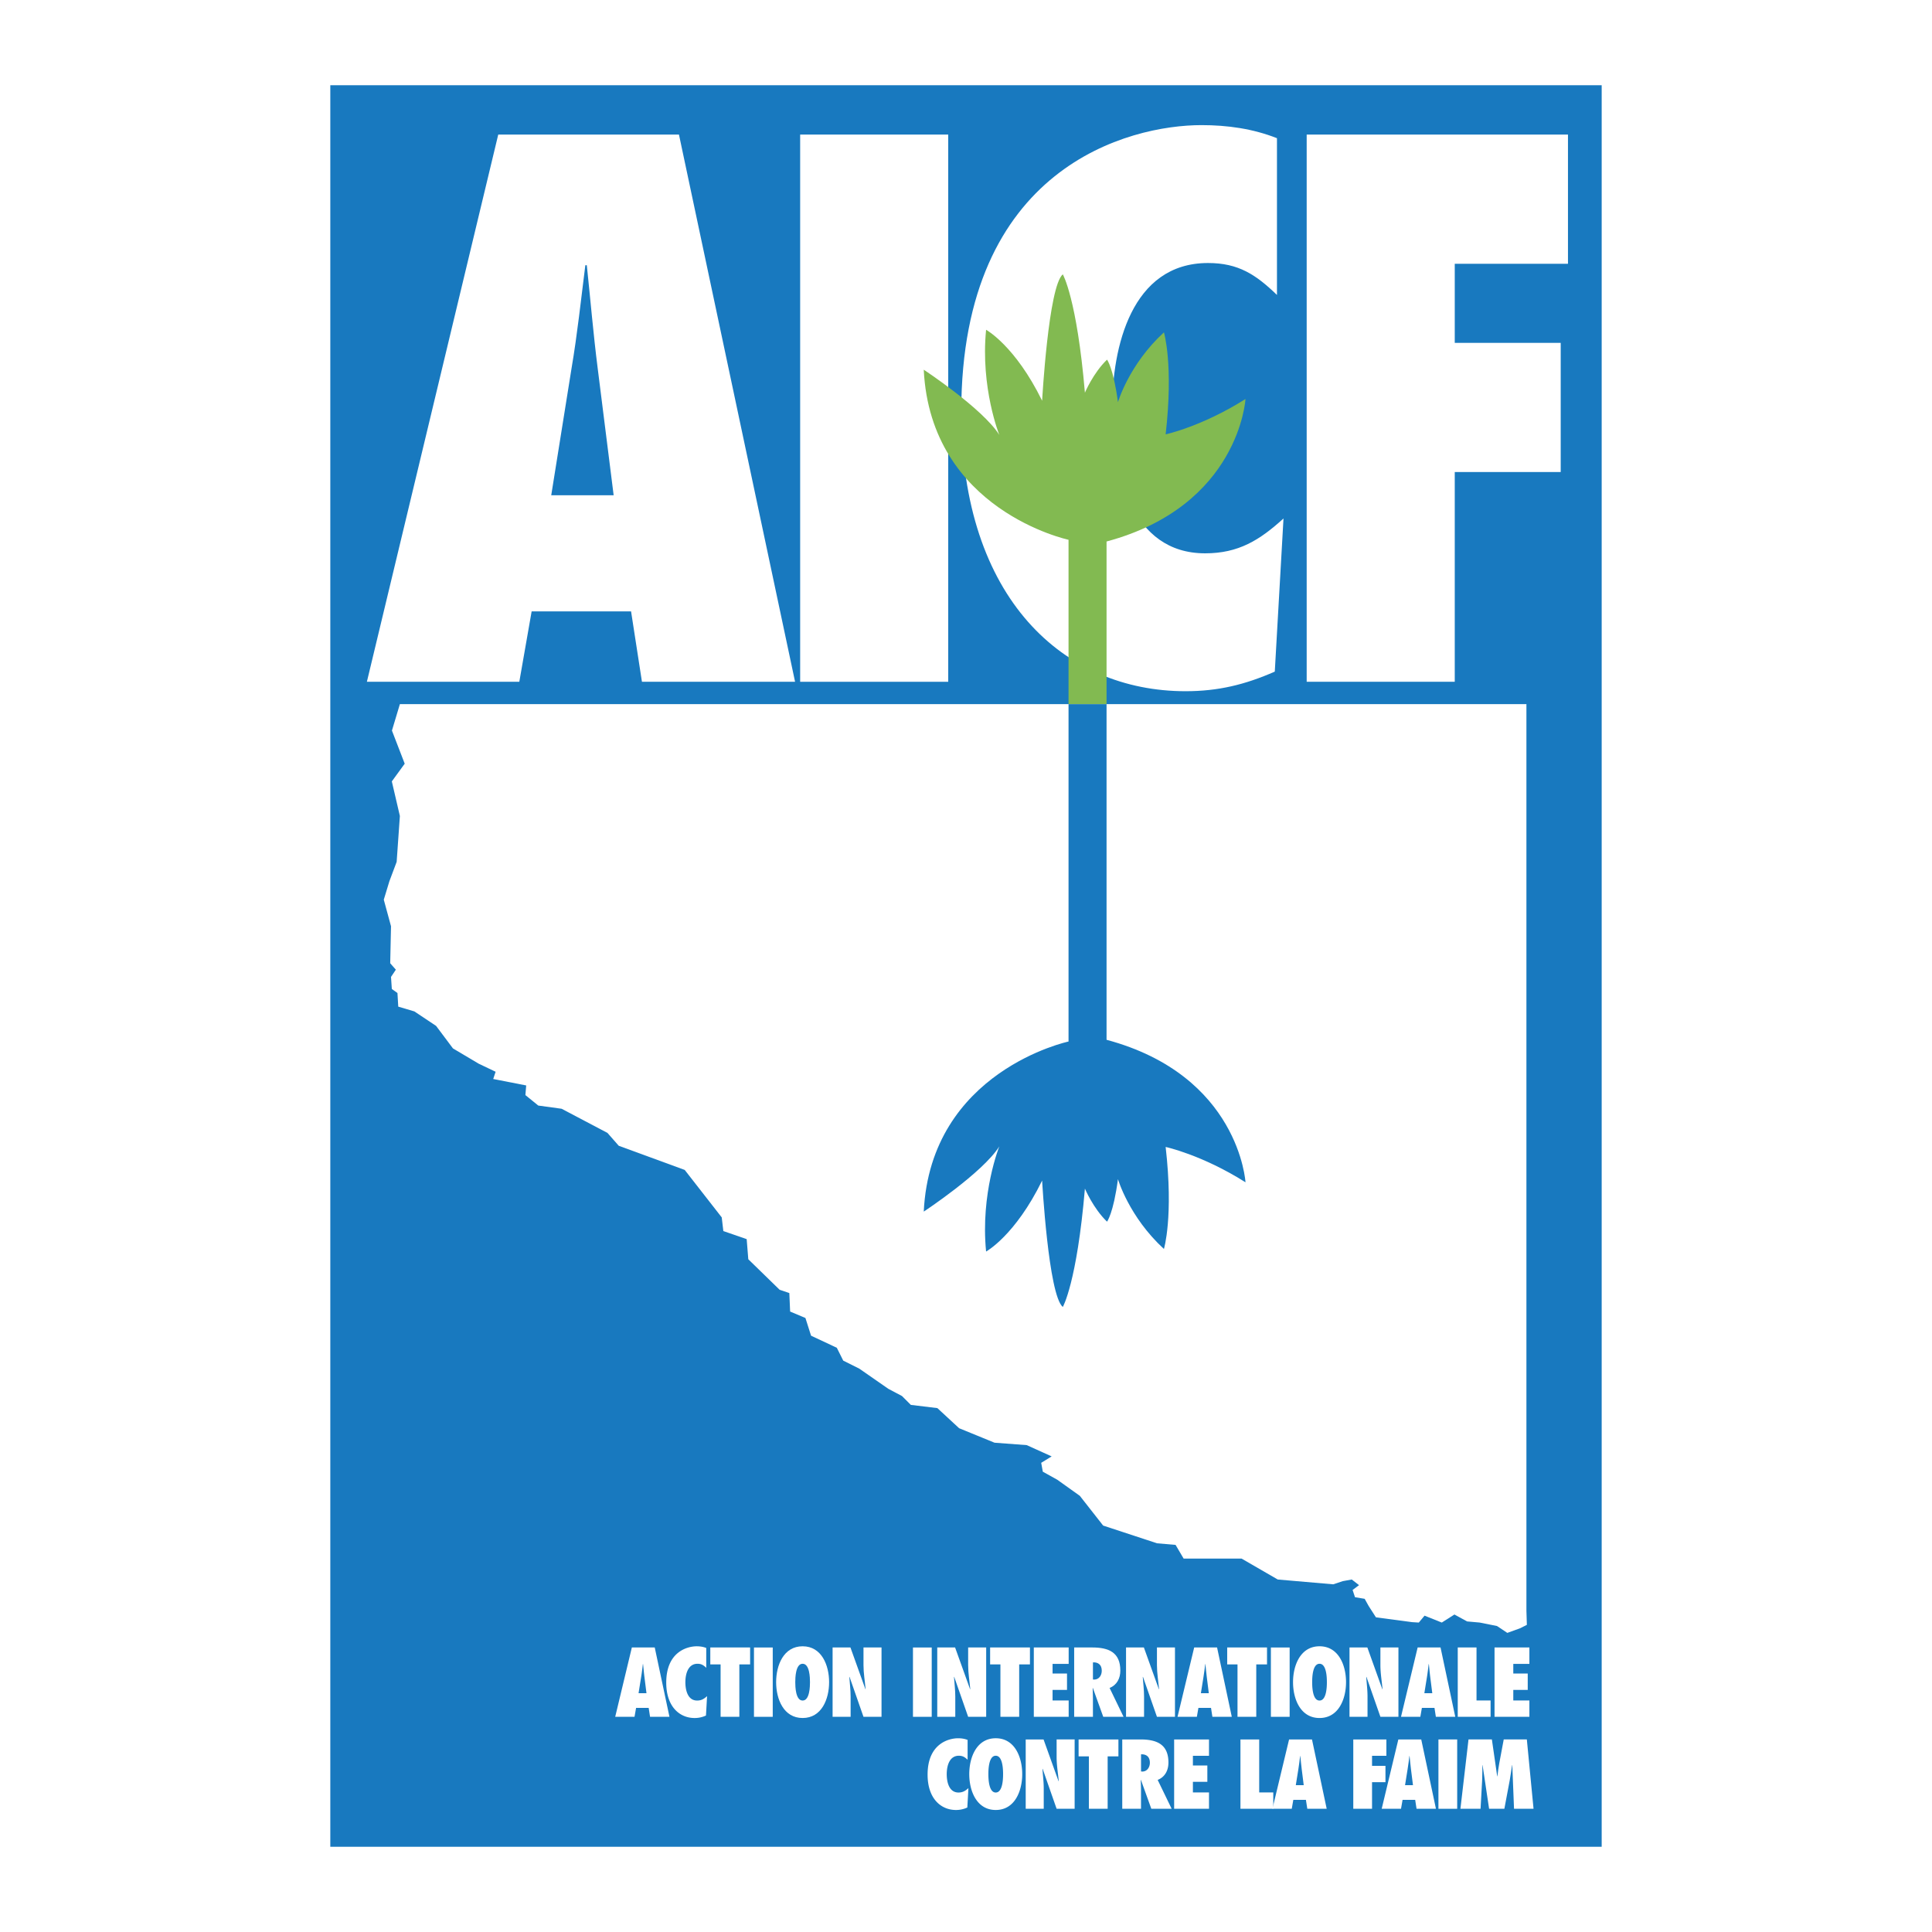
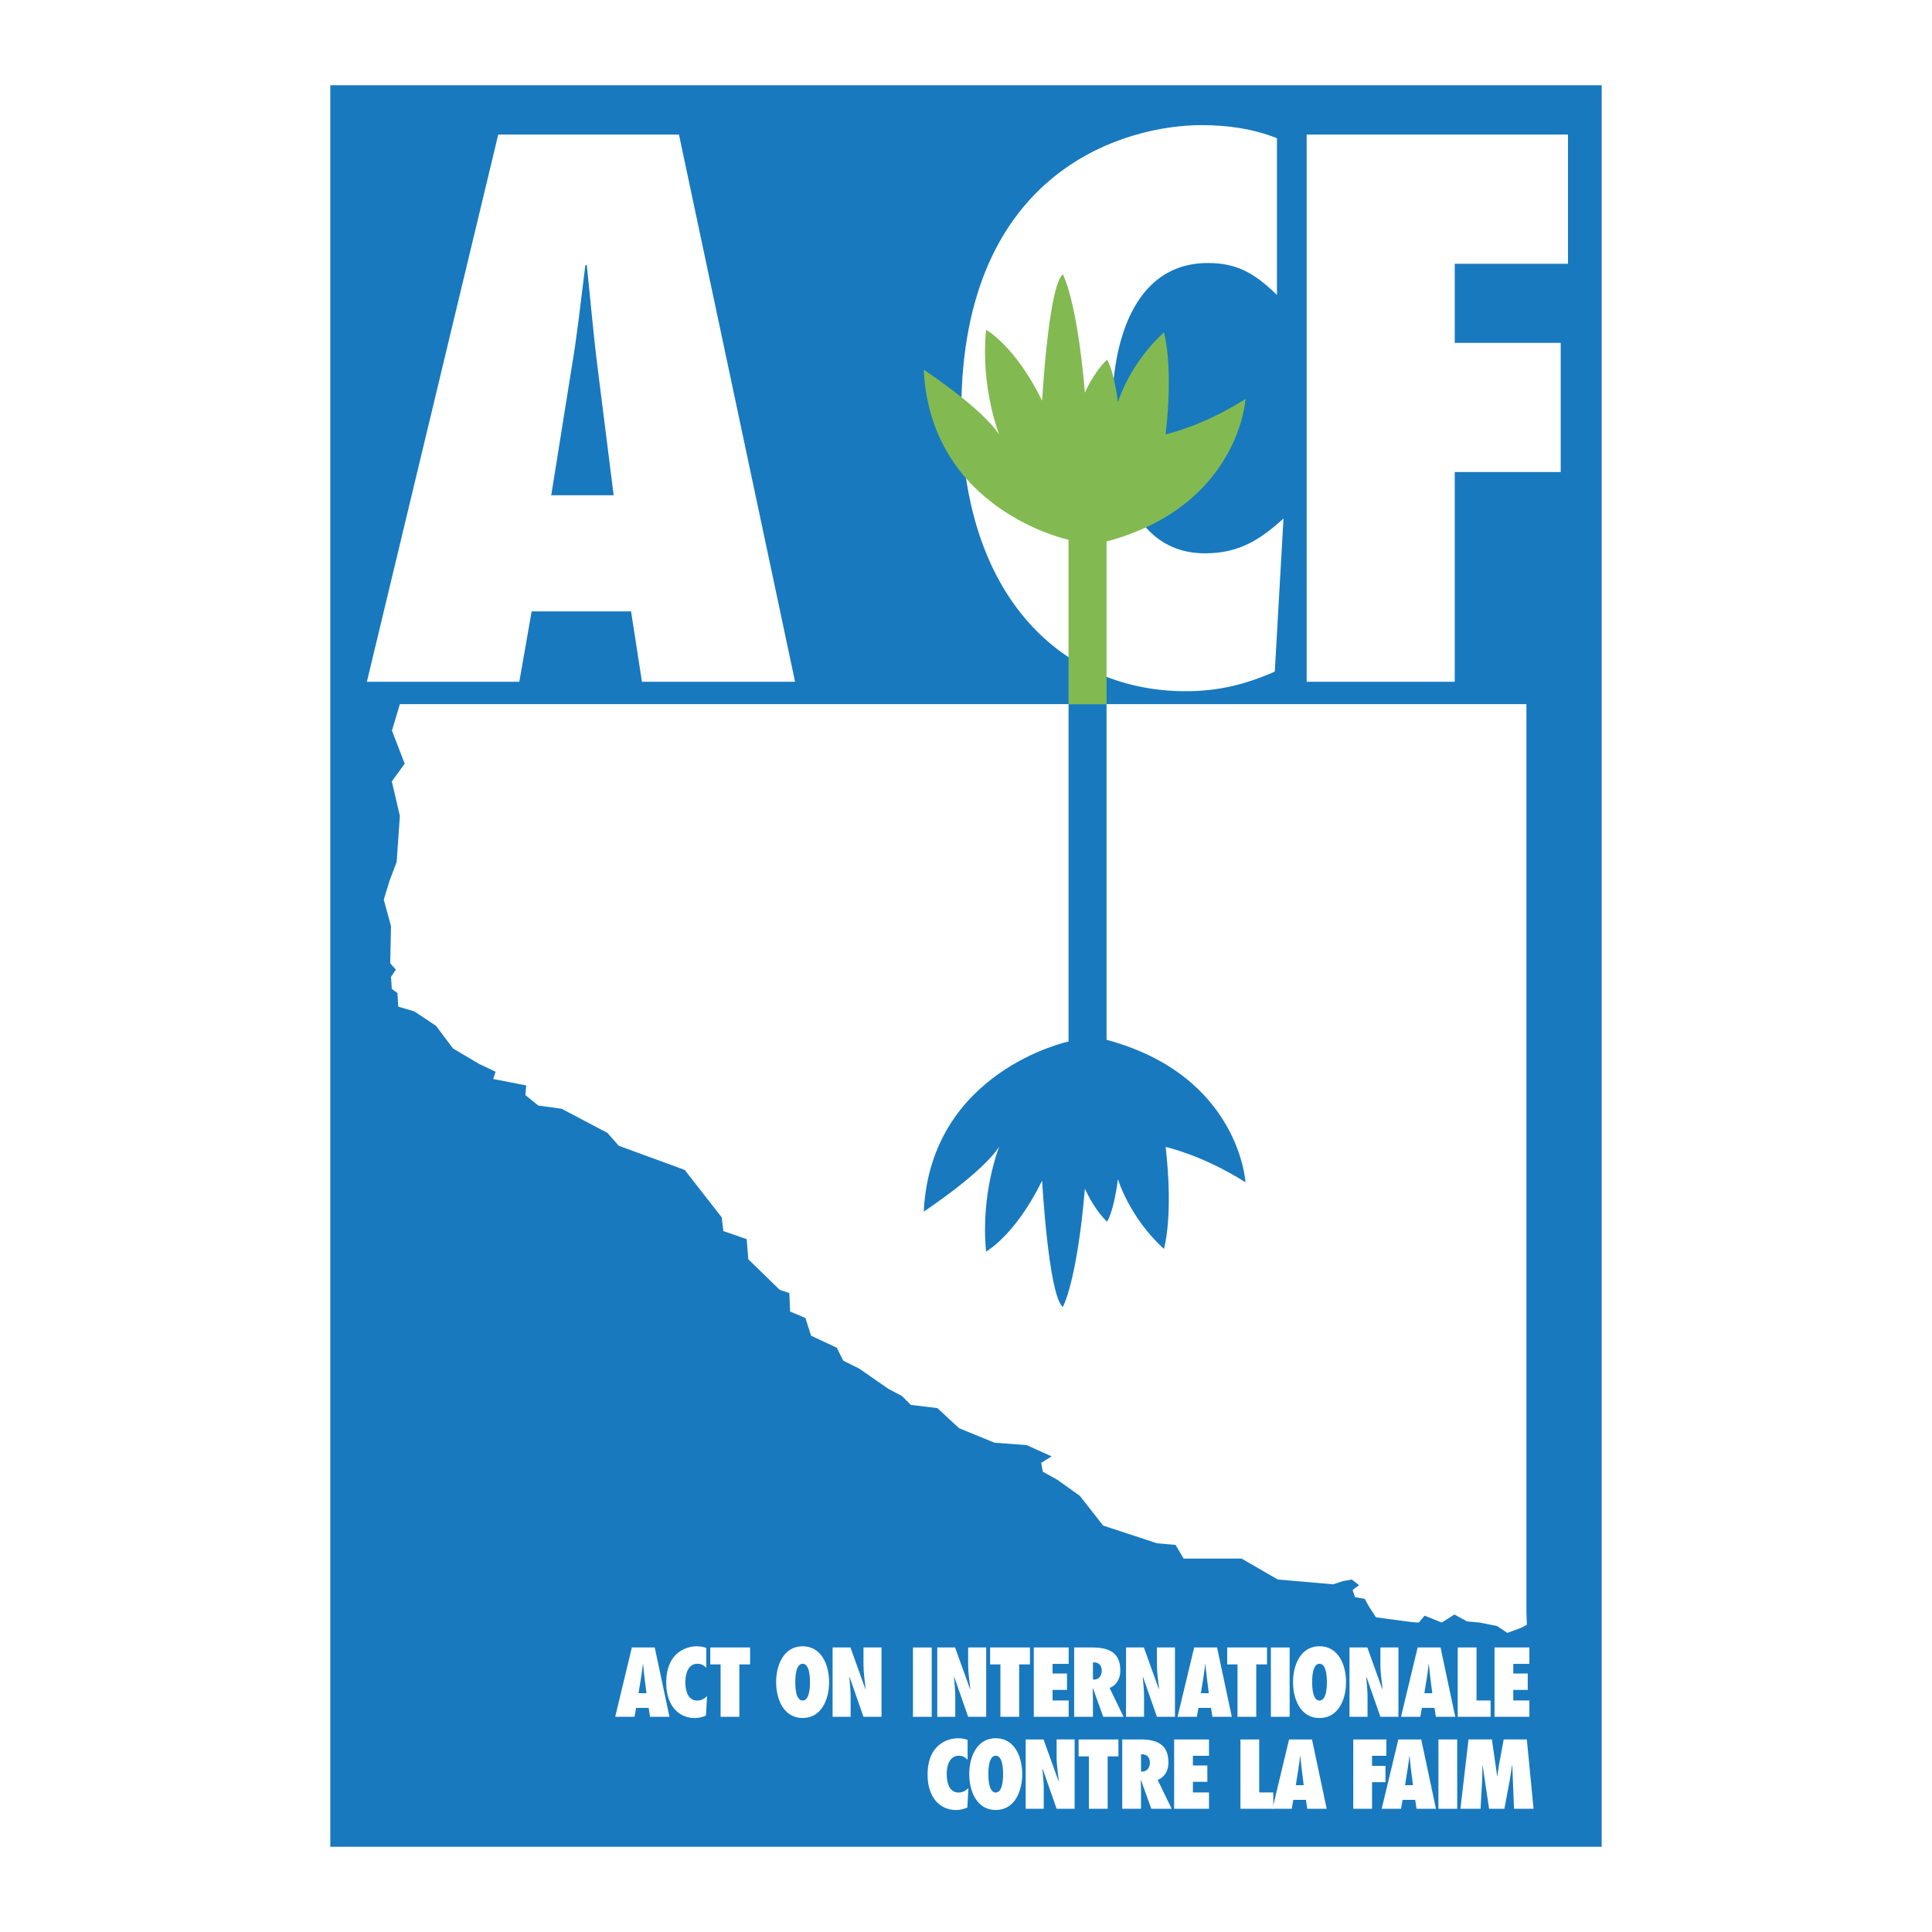
<svg xmlns="http://www.w3.org/2000/svg" width="2500" height="2500" viewBox="0 0 192.756 192.756">
  <path fill="#fff" d="M0 192.756h192.756V0H0v192.756z" />
  <path fill="#1879bf" d="M32.955 184.252H159.8V8.504H32.955v175.748z" />
  <path d="M63.709 168.93l.257-1.605c.074-.432.12-.871.175-1.303h.018c.046.432.083.871.138 1.303l.202 1.605h-.79zm3.083 2.357l-1.468-6.918H63.04l-1.661 6.918h1.927l.156-.889h1.257l.137.889h1.936zM70.462 166.398c-.267-.258-.486-.404-.871-.404-.973 0-1.211 1.072-1.211 1.836 0 .807.238 1.834 1.174 1.834.422 0 .688-.166.991-.441l-.11 1.936a2.65 2.65 0 0 1-1.129.248c-1.532 0-2.835-1.164-2.835-3.531 0-3.102 2.129-3.625 3.037-3.625.33 0 .652.047.954.166v1.981zM71.894 171.287v-5.228h-1.028v-1.69h3.973v1.69h-1.074v5.228h-1.871z" fill-rule="evenodd" clip-rule="evenodd" fill="#fff" />
-   <path fill="#fff" d="M75.224 171.287h1.872v-6.916h-1.872v6.916z" />
  <path d="M79.344 167.83c0-.432.027-1.836.734-1.836s.734 1.404.734 1.836c0 .43-.027 1.834-.734 1.834s-.734-1.404-.734-1.834zm-1.909 0c0 1.688.743 3.576 2.643 3.576 1.899 0 2.642-1.889 2.642-3.576 0-1.689-.743-3.58-2.642-3.58-1.9 0-2.643 1.891-2.643 3.58zM83.069 164.369h1.78l1.495 4.166.018-.018c-.073-.799-.211-1.588-.211-2.387v-1.762h1.799v6.918h-1.8l-1.394-3.99-.018.018c.045.652.128 1.295.128 1.945v2.027h-1.798v-6.917h.001z" fill-rule="evenodd" clip-rule="evenodd" fill="#fff" />
  <path fill="#fff" d="M91.087 171.287h1.871v-6.916h-1.871v6.916z" />
  <path d="M93.51 164.369h1.78l1.496 4.166.019-.018c-.074-.799-.212-1.588-.212-2.387v-1.762h1.799v6.918h-1.799l-1.394-3.99-.018.018c.045.652.128 1.295.128 1.945v2.027H93.51v-6.917zM99.812 171.287v-5.228h-1.028v-1.69h3.974v1.69h-1.073v5.228h-1.873zM103.144 164.369h3.477v1.635h-1.606v.963h1.441v1.633h-1.441v1.054h1.606v1.633h-3.477v-6.918zM109.043 167.562v-1.707c.514-.027.88.229.88.836 0 .449-.265.881-.761.881l-.119-.01zm3.055 3.725l-1.394-2.881c.742-.293 1.072-.973 1.072-1.732 0-1.826-1.174-2.305-2.798-2.305h-1.808v6.918h1.872v-1.844c0-.34-.019-.68-.027-1.018l.019-.02 1.037 2.881h2.027v.001zM112.346 164.369h1.78l1.495 4.166.019-.018c-.074-.799-.211-1.588-.211-2.387v-1.762h1.798v6.918h-1.798l-1.395-3.99-.019.018c.045.652.128 1.295.128 1.945v2.027h-1.798v-6.917h.001zM119.813 168.93l.257-1.605c.074-.432.12-.871.176-1.303h.018c.046.432.083.871.138 1.303l.201 1.605h-.79zm3.083 2.357l-1.468-6.918h-2.284l-1.661 6.918h1.928l.155-.889h1.257l.138.889h1.935zM123.466 171.287v-5.228h-1.028v-1.69h3.973v1.69h-1.073v5.228h-1.872z" fill-rule="evenodd" clip-rule="evenodd" fill="#fff" />
  <path fill="#fff" d="M126.797 171.287h1.871v-6.916h-1.871v6.916z" />
  <path d="M130.916 167.83c0-.432.026-1.836.733-1.836s.734 1.404.734 1.836c0 .43-.027 1.834-.734 1.834s-.733-1.404-.733-1.834zm-1.909 0c0 1.688.744 3.576 2.643 3.576 1.899 0 2.644-1.889 2.644-3.576 0-1.689-.744-3.58-2.644-3.58-1.899 0-2.643 1.891-2.643 3.58zM134.641 164.369h1.78l1.495 4.166.019-.018c-.074-.799-.211-1.588-.211-2.387v-1.762h1.798v6.918h-1.798l-1.395-3.99-.019.018c.046.652.128 1.295.128 1.945v2.027h-1.798v-6.917h.001zM142.108 168.93l.258-1.605c.073-.432.119-.871.175-1.303h.018c.046.432.082.871.137 1.303l.203 1.605h-.791zm3.084 2.357l-1.469-6.918h-2.284l-1.661 6.918h1.928l.155-.889h1.258l.137.889h1.936zM145.44 171.287v-6.918h1.872v5.285h1.404v1.633h-3.276zM149.11 164.369h3.477v1.635h-1.606v.963h1.441v1.633h-1.441v1.054h1.606v1.633h-3.477v-6.918zM96.538 175.572c-.267-.256-.487-.402-.872-.402-.974 0-1.211 1.072-1.211 1.834 0 .807.237 1.836 1.174 1.836.422 0 .689-.166.991-.441l-.11 1.936a2.65 2.65 0 0 1-1.128.248c-1.533 0-2.836-1.164-2.836-3.531 0-3.104 2.129-3.625 3.038-3.625.33 0 .65.045.954.166v1.979zM98.61 177.004c0-.432.028-1.834.734-1.834.707 0 .734 1.402.734 1.834s-.027 1.836-.734 1.836c-.705 0-.734-1.404-.734-1.836zm-1.907 0c0 1.688.743 3.578 2.642 3.578 1.9 0 2.642-1.891 2.642-3.578s-.741-3.578-2.642-3.578c-1.9 0-2.642 1.89-2.642 3.578zM102.336 173.545h1.78l1.495 4.166.019-.02c-.073-.797-.211-1.586-.211-2.385v-1.762h1.798v6.918h-1.798l-1.396-3.99-.018.018c.046.65.129 1.293.129 1.945v2.027h-1.799v-6.917h.001zM108.639 180.463v-5.231h-1.027v-1.687h3.973v1.687h-1.074v5.231h-1.872zM113.841 176.738v-1.707c.514-.027.881.23.881.834 0 .451-.266.883-.761.883l-.12-.01zm3.055 3.725l-1.395-2.881c.744-.295 1.074-.973 1.074-1.734 0-1.826-1.175-2.303-2.8-2.303h-1.807v6.918h1.871v-1.844c0-.34-.018-.68-.027-1.02l.019-.018 1.037 2.881h2.028v.001zM117.144 173.545h3.478v1.633h-1.606v.965h1.441v1.632h-1.441v1.055h1.606v1.633h-3.478v-6.918zM123.76 180.463v-6.918h1.871v5.285h1.404v1.633h-3.275z" fill-rule="evenodd" clip-rule="evenodd" fill="#fff" />
  <path d="M129.282 178.105l.258-1.605c.072-.432.119-.871.174-1.305h.018c.046.434.083.873.139 1.305l.201 1.605h-.79zm3.083 2.358l-1.468-6.918h-2.285l-1.66 6.918h1.927l.155-.891h1.258l.138.891h1.935zM135.017 180.463v-6.918h3.302v1.633h-1.43v1h1.339v1.633h-1.339v2.652h-1.872zM140.182 178.105l.257-1.605c.074-.432.12-.871.176-1.305h.018c.046.434.083.873.138 1.305l.202 1.605h-.791zm3.083 2.358l-1.468-6.918h-2.284l-1.661 6.918h1.927l.156-.891h1.258l.137.891h1.935z" fill-rule="evenodd" clip-rule="evenodd" fill="#fff" />
  <path fill="#fff" d="M143.513 180.463h1.871v-6.918h-1.871v6.918z" />
-   <path d="M151.055 180.463l-.174-4.35h-.02c-.081.504-.146 1.01-.237 1.516l-.533 2.834h-1.523l-.65-4.35h-.019c-.009.516 0 1.02-.027 1.533l-.156 2.816h-2.009l.807-6.918h2.331l.532 3.68h.018c.055-.432.102-.854.184-1.285l.449-2.395h2.305l.669 6.918h-1.947v.001zM152.291 70.252v90.443l.044 1.418-.689.344-1.261.457-1.032-.687-1.72-.344-1.262-.113-1.262-.69-1.261.803-1.72-.688-.574.688-.664-.041-3.612-.481-.723-1.125-.402-.722-.964-.16-.239-.723.642-.481-.724-.562-.883.16-.963.32-5.54-.48-3.611-2.088h-5.78l-.803-1.365-1.848-.16-5.378-1.768-2.329-2.969-2.248-1.605-1.444-.803-.16-.883 1.043-.642-2.489-1.125-3.211-.241-3.532-1.445-2.169-2.006-2.648-.322-.883-.883-1.365-.722-2.89-2.008-1.606-.803-.642-1.283-2.569-1.205-.562-1.766-1.526-.642-.08-1.846-.963-.322-3.131-3.051-.161-2.006-2.328-.805-.16-1.363-3.694-4.736-6.582-2.411-1.126-1.283-4.574-2.41-2.329-.32-1.284-1.043.08-.963-3.291-.643.24-.722-1.685-.803-2.57-1.525-1.685-2.248-2.168-1.446-1.606-.476-.08-1.36-.562-.4-.081-1.203.483-.725-.563-.64.08-3.694-.721-2.649.561-1.847.723-1.927.321-4.576-.803-3.451 1.285-1.767-1.274-3.303.792-2.638h112.395z" fill-rule="evenodd" clip-rule="evenodd" fill="#fff" />
+   <path d="M151.055 180.463l-.174-4.35h-.02c-.081.504-.146 1.01-.237 1.516l-.533 2.834h-1.523l-.65-4.35h-.019c-.009.516 0 1.02-.027 1.533l-.156 2.816h-2.009l.807-6.918h2.331l.532 3.68h.018c.055-.432.102-.854.184-1.285l.449-2.395h2.305l.669 6.918h-1.947v.001zM152.291 70.252v90.443l.044 1.418-.689.344-1.261.457-1.032-.687-1.72-.344-1.262-.113-1.262-.69-1.261.803-1.72-.688-.574.688-.664-.041-3.612-.481-.723-1.125-.402-.722-.964-.16-.239-.723.642-.481-.724-.562-.883.16-.963.32-5.54-.48-3.611-2.088h-5.78l-.803-1.365-1.848-.16-5.378-1.768-2.329-2.969-2.248-1.605-1.444-.803-.16-.883 1.043-.642-2.489-1.125-3.211-.241-3.532-1.445-2.169-2.006-2.648-.322-.883-.883-1.365-.722-2.89-2.008-1.606-.803-.642-1.283-2.569-1.205-.562-1.766-1.526-.642-.08-1.846-.963-.322-3.131-3.051-.161-2.006-2.328-.805-.16-1.363-3.694-4.736-6.582-2.411-1.126-1.283-4.574-2.41-2.329-.32-1.284-1.043.08-.963-3.291-.643.24-.722-1.685-.803-2.57-1.525-1.685-2.248-2.168-1.446-1.606-.476-.08-1.36-.562-.4-.081-1.203.483-.725-.563-.64.08-3.694-.721-2.649.561-1.847.723-1.927.321-4.576-.803-3.451 1.285-1.767-1.274-3.303.792-2.638z" fill-rule="evenodd" clip-rule="evenodd" fill="#fff" />
  <path d="M110.401 70.249v33.491c13.241 3.555 13.863 14.217 13.863 14.217-4.355-2.75-7.967-3.525-7.967-3.525.802 6.994-.172 10.176-.172 10.176-3.497-3.211-4.586-6.965-4.586-6.965-.459 3.439-1.09 4.242-1.09 4.242-1.375-1.318-2.207-3.297-2.207-3.297-.803 9.4-2.206 11.809-2.206 11.809-1.434-1.203-2.063-12.611-2.063-12.611-2.695 5.504-5.59 7.08-5.59 7.08-.573-5.791 1.319-10.49 1.319-10.49-1.662 2.637-7.539 6.506-7.539 6.506.688-14.043 14.445-16.969 14.445-16.969V70.249h3.793z" fill-rule="evenodd" clip-rule="evenodd" fill="#1879bf" />
  <path d="M64.048 68.022l-1.086-7.024h-9.92l-1.231 7.024H36.604L49.71 13.426h18.03l11.585 54.596H64.048zm-2.824-18.609l-1.593-12.672c-.435-3.403-.724-6.878-1.086-10.282H58.4c-.434 3.404-.796 6.879-1.376 10.282l-2.027 12.672h6.227z" fill-rule="evenodd" clip-rule="evenodd" fill="#fff" />
-   <path fill="#fff" d="M79.832 68.022h14.772V13.426H79.832v54.596z" />
  <path d="M127.403 29.428c-2.1-2.027-3.838-3.187-6.879-3.187-7.675 0-9.558 8.473-9.558 14.482 0 6.372 1.883 14.482 9.269 14.482 3.33 0 5.431-1.304 7.82-3.476l-.869 15.278c-2.969 1.303-5.647 1.955-8.905 1.955-12.094 0-22.375-9.196-22.375-27.877 0-24.474 16.799-28.602 23.967-28.602 2.606 0 5.142.362 7.53 1.304v15.641zM130.368 68.022V13.426h26.069v12.889h-11.296v7.892h10.571v12.889h-10.571v20.926h-14.773z" fill-rule="evenodd" clip-rule="evenodd" fill="#fff" />
  <path d="M110.401 70.244V54.026c13.241-3.555 13.863-14.216 13.863-14.216-4.355 2.751-7.967 3.525-7.967 3.525.802-6.994-.172-10.175-.172-10.175-3.497 3.21-4.586 6.965-4.586 6.965-.459-3.44-1.09-4.242-1.09-4.242-1.375 1.317-2.207 3.296-2.207 3.296-.803-9.401-2.206-11.809-2.206-11.809-1.434 1.204-2.063 12.611-2.063 12.611-2.695-5.502-5.59-7.079-5.59-7.079-.573 5.79 1.319 10.49 1.319 10.49-1.662-2.637-7.539-6.506-7.539-6.506.688 14.044 14.445 16.968 14.445 16.968v16.39h3.793z" fill-rule="evenodd" clip-rule="evenodd" fill="#82ba51" />
</svg>